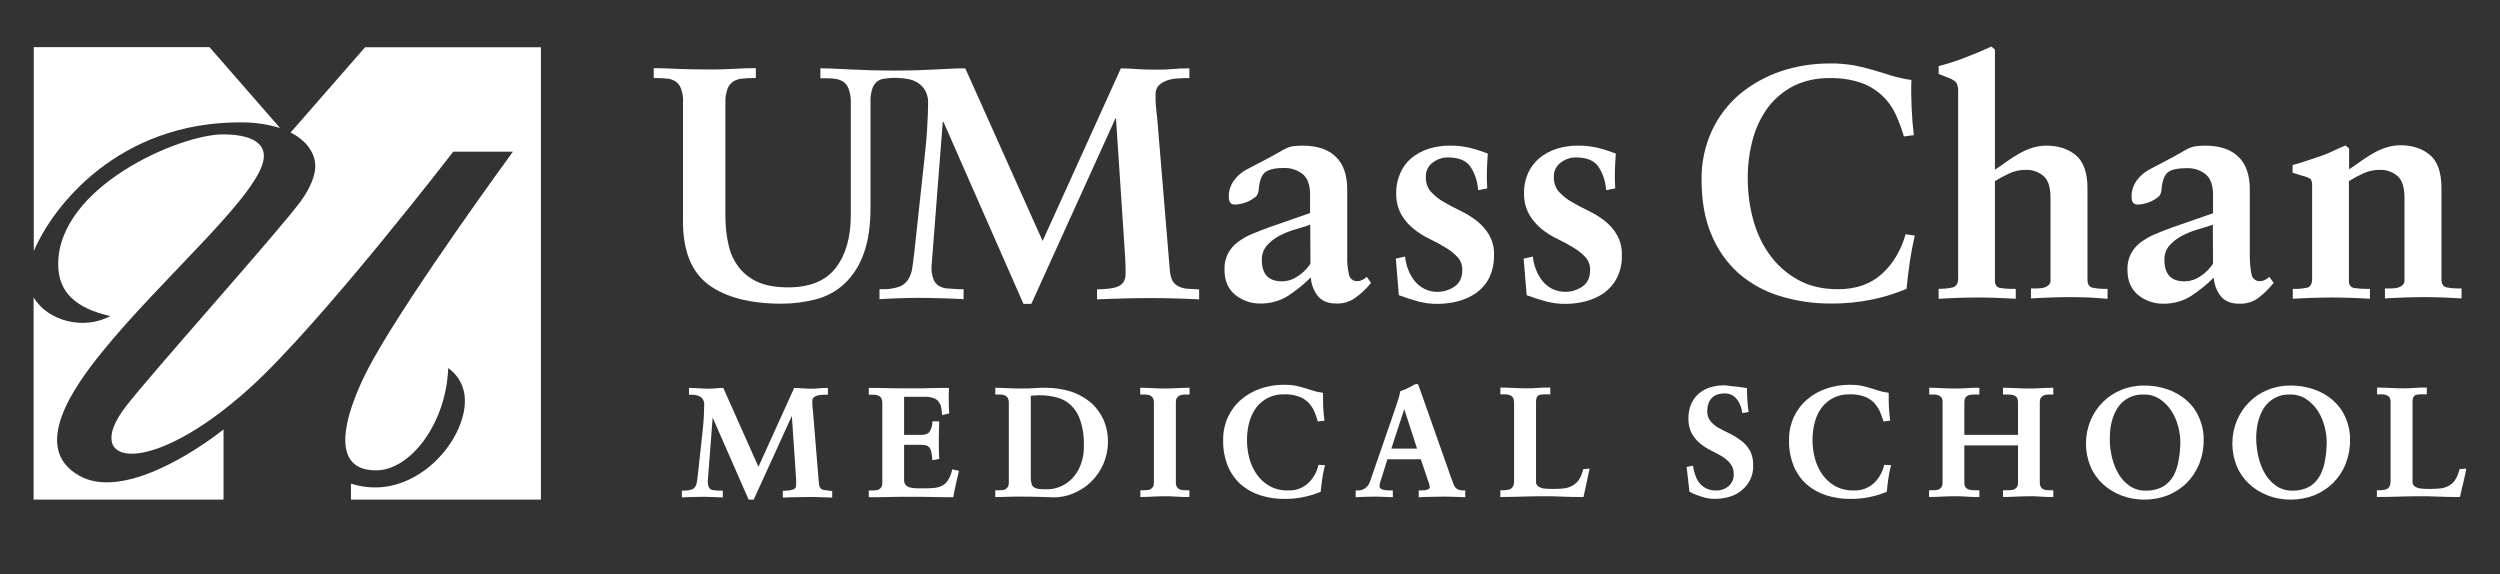
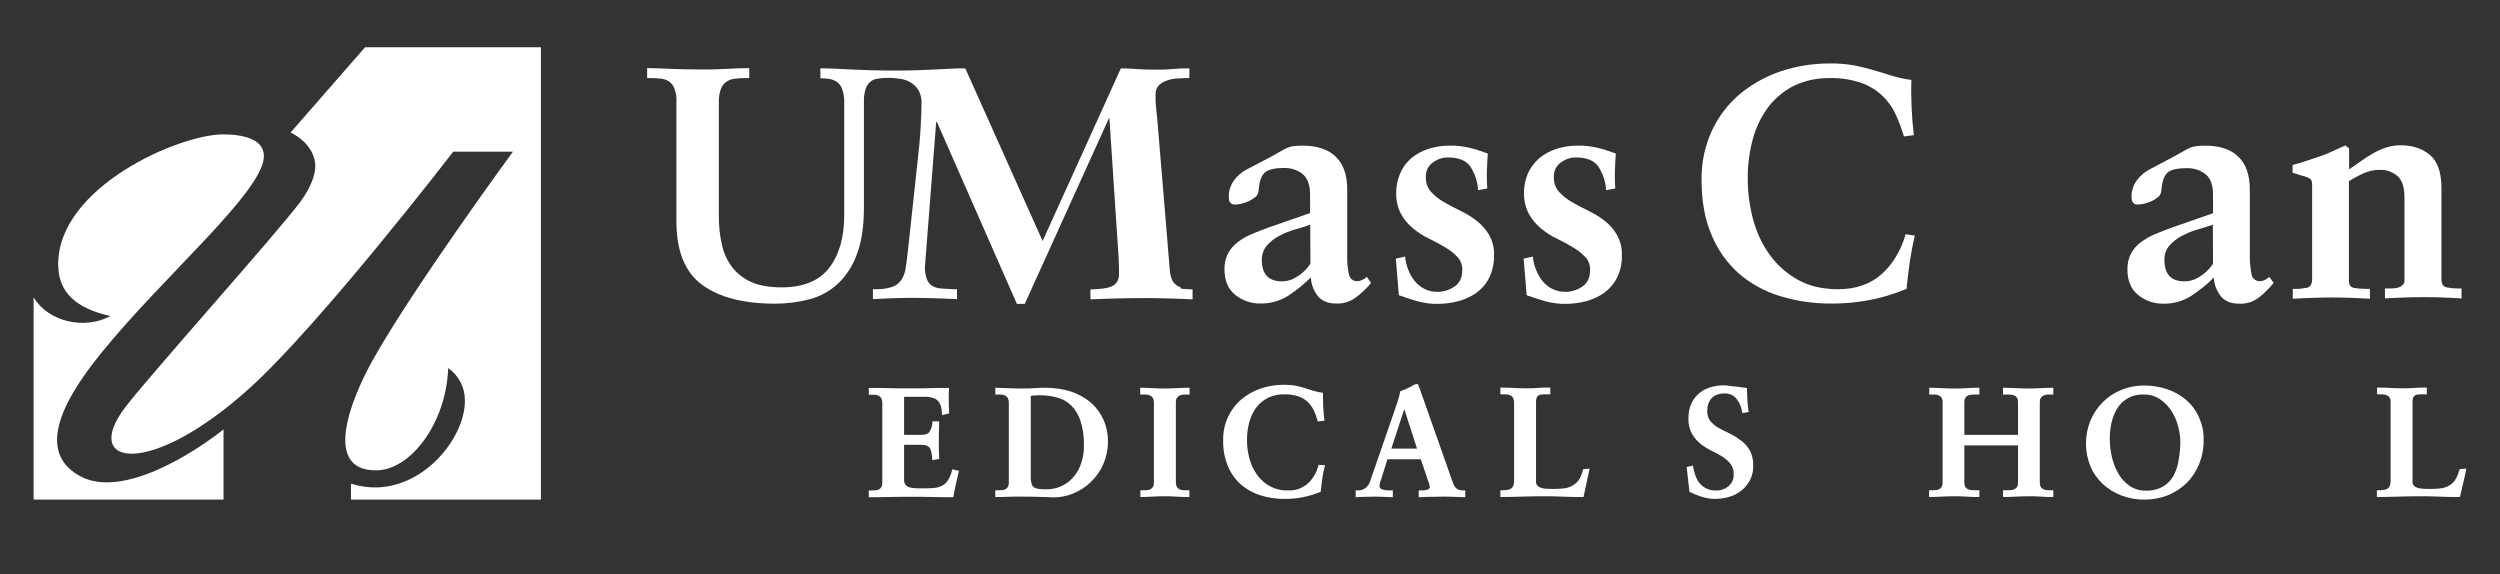
<svg xmlns="http://www.w3.org/2000/svg" version="1.1" id="Layer_1" x="0px" y="0px" viewBox="0 0 1332 305.9" style="enable-background:new 0 0 1332 305.9;" xml:space="preserve">
  <rect x="0" y="0" width="1332" height="305.9" fill="#333333" stroke="none" />
  <style type="text/css">
	.st0{fill:#FFFFFF;}
</style>
-   <path class="st0" d="M439.9,261.2c-0.7,0-1.4-0.2-2-0.5c-0.5-0.3-0.8-0.6-1.1-1.1c-0.3-0.7-0.5-1.5-0.5-2.2l-3.1-37.6  c-0.1-0.9-0.2-2-0.3-3.1c-0.1-1.1-0.1-2.2-0.1-3.2c0-0.7,0.3-1.3,0.7-1.7c0.5-0.5,1.1-0.8,1.8-1c0.7-0.2,1.5-0.4,2.3-0.4  c0.9-0.1,1.6-0.1,2.2-0.1h1.3v-3.6h-0.6c-1.4,0-2.9,0-4.4,0.2s-2.9,0.2-4.3,0.2s-2.9-0.1-4.3-0.2s-2.8-0.2-4.1-0.2h-0.4L423,207  l-18.9,41.7L385.5,207l-0.1-0.3H385c-1.3,0-2.5,0.1-3.7,0.2s-2.4,0.2-3.6,0.2c-1.7,0-3.3-0.1-5-0.2s-3.3-0.2-5-0.2h-0.6v3.6h1.6  c0.8,0,1.7,0.1,2.5,0.3c0.7,0.2,1.4,0.5,2.1,0.9c0.6,0.4,1.1,1,1.4,1.7c0.4,0.8,0.6,1.7,0.5,2.6c0,1.6-0.1,3.7-0.2,6.2  s-0.4,5.2-0.7,8.2l-2.5,22.8c-0.2,1.5-0.3,2.7-0.5,3.8c-0.1,0.9-0.4,1.8-0.9,2.5c-0.4,0.7-1.1,1.2-1.8,1.5c-1.2,0.4-2.4,0.6-3.6,0.6  h-1.7v3.6h0.6c1.6-0.1,3.2-0.2,4.8-0.2s3.3-0.1,4.8-0.1c1.8,0,3.7,0,5.5,0.1s3.7,0.1,5.5,0.2h0.6v-3.6h-1.6c-1.1,0-2.1-0.1-3-0.2  c-0.7,0-1.4-0.2-2-0.6c-0.5-0.4-0.8-0.8-1-1.4c-0.3-0.9-0.4-1.9-0.4-2.8l2.6-33.9l19,43.3l0.1,0.4h2.7l0.2-0.3l20.2-44.3l2.2,32.6  c0,1.1,0.1,1.9,0.1,2.4v1.6c0,0.6-0.1,1.2-0.4,1.7c-0.3,0.4-0.7,0.7-1.2,0.9c-0.7,0.2-1.4,0.4-2.1,0.5c-0.9,0.1-1.8,0.1-2.9,0.2  h-0.5v3.6h0.6c2.3-0.1,4.6-0.2,6.7-0.2s4.5-0.1,6.7-0.1c1.9,0,3.9,0,5.9,0.1s3.9,0.1,5.8,0.2h0.6v-3.5h-0.5  C441.9,261.4,440.9,261.3,439.9,261.2z" />
  <path class="st0" d="M507.9,250.2l-0.6-0.1l-0.1,0.6c-0.4,1.9-1.2,3.7-2.2,5.3c-0.8,1.2-1.8,2.2-3.1,2.8c-1.4,0.7-2.9,1.1-4.5,1.2  c-1.8,0.2-3.9,0.2-6.3,0.2c-1.3,0-2.5,0-3.7-0.1c-1,0-2-0.2-3-0.5c-0.8-0.3-1.5-0.7-2-1.4c-0.5-0.8-0.8-1.8-0.7-2.7v-18.5h9.2  c1,0,2.1,0.1,3.1,0.5c0.6,0.3,1.2,0.8,1.5,1.4c0.4,0.7,0.7,1.5,0.8,2.4c0.2,1,0.3,2.1,0.4,3.3l0.1,0.6l0.6-0.1l2.5-0.5l0.5-0.1v-0.5  c-0.2-3.1-0.2-6.2-0.2-9.3s0.1-6.4,0.2-9.6v-0.6h-3.6l0,0.5c-0.1,1.8-0.6,3.5-1.5,5c-0.7,1.1-2.2,1.7-4.4,1.7h-9.2v-20.3h10.8  c1.7-0.1,3.3,0.2,4.9,0.7c1.1,0.4,2,1,2.7,1.9c0.6,0.8,1.1,1.8,1.3,2.8c0.3,1.2,0.4,2.4,0.5,3.7l0.1,0.7l0.7-0.2l2.5-0.6l0.5-0.1  v-0.5c-0.1-1.8-0.2-3.9-0.2-6.3s0-4.5,0.1-6.2v-0.6h-0.6c-1.4,0-2.9,0-4.6,0l-5.4,0.1c-1.9,0.1-3.7,0.1-5.6,0.1s-3.6,0-5.4,0  s-3.5,0-5.4,0s-3.7-0.1-5.5-0.1l-5.2-0.1c-1.6,0-3.1,0-4.4,0h-0.6v3.6h1.7c0.7,0,1.4,0,2.1,0.1c0.6,0.1,1.2,0.3,1.7,0.6  c0.5,0.3,0.9,0.7,1.2,1.2c0.3,0.7,0.5,1.5,0.5,2.2v42.9c0,0.8-0.1,1.5-0.5,2.2c-0.3,0.5-0.7,0.9-1.2,1.2c-0.5,0.3-1.1,0.5-1.7,0.5  c-0.7,0.1-1.4,0.1-2.1,0.1h-1.7v3.6h0.6c1.1,0,2.6,0,4.4,0s3.6-0.1,5.6-0.1s4-0.1,6-0.1s4,0,5.9,0s3.8,0,5.8,0s4,0.1,6,0.1  s3.8,0.1,5.6,0.1s3.3,0,4.6,0h0.5l0.1-0.5c0.4-2.1,0.8-4.3,1.3-6.5s1-4.3,1.5-6.5l0.1-0.6l-0.6-0.1L507.9,250.2z" />
  <path class="st0" d="M581.3,214.6c-3.1-2.6-6.6-4.6-10.4-5.9c-4.4-1.4-9.1-2.1-13.7-2.1c-1.8,0-3.8,0-6,0.2s-4.6,0.2-7.2,0.2  s-5.1-0.1-7.5-0.2s-4.3-0.2-5.6-0.2h-0.6v3.6h1.7c0.7,0,1.4,0,2.1,0.1c0.6,0.1,1.2,0.3,1.7,0.6c0.5,0.3,0.9,0.7,1.2,1.2  c0.3,0.7,0.5,1.5,0.5,2.2v42.9c0,0.8-0.1,1.5-0.5,2.2c-0.3,0.5-0.7,0.9-1.2,1.2c-0.5,0.3-1.1,0.5-1.7,0.5c-0.7,0.1-1.4,0.1-2.1,0.1  h-1.7v3.6h0.6h2.3c1,0,2-0.1,3.2-0.1s2.5-0.1,3.9-0.1s2.8,0,4.1,0c2.7,0,5.5,0,8.2,0.1s4.9,0.1,6.7,0.2c0.7,0,1.3,0.1,2,0.1  c3.4,0,6.8-0.6,10-1.9c7.4-2.8,13.3-8.5,16.5-15.7c1.6-3.7,2.5-7.7,2.5-11.8c0.1-4.1-0.7-8.1-2.3-11.9  C586.4,220.3,584.2,217.1,581.3,214.6z M576.3,246.1c-0.8,2.7-2.1,5.3-3.9,7.5c-3.7,4.7-9.4,7.3-15.3,7.1c-1.2,0-2.5-0.1-3.7-0.2  c-0.9-0.1-1.7-0.4-2.4-0.8c-0.6-0.4-1.1-1-1.3-1.7c-0.3-1-0.5-2.1-0.5-3.2v-43.9c0.8-0.1,1.5-0.2,2.2-0.2c0.9-0.1,1.8-0.1,2.7-0.1  c3.1,0,6.2,0.4,9.1,1.2c2.8,0.7,5.3,2.1,7.4,4.1c2.3,2.2,4,5,5,8.1c1.4,4.2,2,8.7,1.9,13.1C577.6,240.2,577.2,243.2,576.3,246.1  L576.3,246.1z" />
  <path class="st0" d="M626.8,206.8c-2.3,0.1-4.5,0.2-6.5,0.2s-4.1-0.1-6.4-0.2s-4.2-0.2-5.8-0.2h-0.6v3.6h1.7c0.7,0,1.5,0,2.2,0.1  c0.6,0.1,1.2,0.3,1.7,0.6c0.5,0.3,0.9,0.7,1.2,1.2c0.3,0.7,0.5,1.5,0.5,2.2v42.9c0,0.8-0.1,1.5-0.5,2.2c-0.3,0.5-0.7,0.9-1.2,1.2  c-0.5,0.3-1.1,0.5-1.7,0.5c-0.7,0.1-1.4,0.1-2.1,0.1h-1.7v3.6h0.6c1.6,0,3.5-0.1,5.7-0.2s4.3-0.2,6.3-0.2s4.2,0,6.5,0.2  s4.4,0.2,6.4,0.2h0.6v-3.6H632c-0.7,0-1.4,0-2.1-0.1c-0.6-0.1-1.2-0.2-1.7-0.5c-0.5-0.3-0.9-0.7-1.2-1.2c-0.3-0.7-0.5-1.4-0.5-2.2  v-42.9c0-0.8,0.1-1.6,0.5-2.2c0.3-0.5,0.7-0.9,1.2-1.2c0.5-0.3,1.1-0.5,1.8-0.6c0.7-0.1,1.4-0.1,2.1-0.1h1.7v-3.6h-0.6  C631.2,206.6,629.1,206.7,626.8,206.8z" />
  <path class="st0" d="M703,247.7l-0.5-0.1l-0.1,0.5c-0.9,3.7-2.9,7.1-5.7,9.6c-2.9,2.5-6.6,3.8-10.5,3.6c-3.4,0.1-6.7-0.7-9.7-2.3  c-2.7-1.5-5-3.6-6.8-6.1c-1.8-2.6-3.2-5.5-4-8.6c-0.9-3.2-1.3-6.6-1.3-9.9c0-3.3,0.4-6.6,1.3-9.8c0.8-2.8,2.1-5.4,3.8-7.7  c1.7-2.1,3.8-3.8,6.2-5c2.7-1.3,5.6-1.9,8.6-1.8c2.5-0.1,5.1,0.3,7.5,1.1c1.9,0.6,3.6,1.7,5,3c1.3,1.3,2.4,2.8,3.2,4.4  c0.8,1.8,1.5,3.6,2,5.5l0.1,0.5l0.5-0.1l2.5-0.3l0.6-0.1l-0.1-0.6c-0.3-2.3-0.5-4.6-0.6-6.8s-0.1-4.5-0.1-6.8v-0.6l-0.5-0.1  c-1.7-0.2-3.4-0.6-5-1.1c-1.5-0.5-3-0.9-4.4-1.4s-3.1-0.8-4.8-1.2c-2.1-0.4-4.2-0.5-6.3-0.5c-4.2,0-8.3,0.7-12.2,2  c-3.8,1.3-7.2,3.2-10.3,5.8c-3,2.5-5.4,5.7-7.1,9.3c-1.8,3.9-2.7,8.2-2.6,12.5c-0.1,4.7,0.7,9.3,2.5,13.7c1.5,3.7,3.9,7.1,6.9,9.8  c3,2.6,6.6,4.6,10.4,5.8c4.2,1.3,8.6,2,12.9,1.9c6.5,0.1,13-1.2,19-3.7l0.3-0.1v-0.3c0.2-2.2,0.5-4.4,0.8-6.6  c0.3-2.2,0.7-4.4,1.3-6.6l0.2-0.6l-0.6-0.1L703,247.7z" />
  <path class="st0" d="M779.5,261.3c-2.5,0-4-1-4.9-2.9c-0.5-1.2-1-2.6-1.5-4s-1-2.9-1.5-4.3l-15.1-42.8c-0.1-0.3-0.2-0.7-0.4-1  s-0.2-0.7-0.3-1v-0.1v-0.1c-0.2-0.3-0.6-0.5-1-0.5c-0.3,0-0.6,0.1-0.8,0.2h-0.1h-0.1c-1.1,0.6-2.1,1.2-3.3,1.8  c-1.3,0.7-2.7,1.2-4.1,1.7l-0.3,0.1l-0.1,0.3c-0.3,1.7-0.7,3.4-1.3,5c-0.6,1.9-1.2,3.6-1.7,5.1L730,256.4c-0.4,1.5-1.4,2.8-2.6,3.7  c-1.2,0.8-2.6,1.3-4,1.2h-1.1v3.6h0.6c1.5-0.1,2.9-0.2,4.4-0.2s3-0.1,4.4-0.1c1.6,0,3.3,0,4.9,0.1s3.3,0.1,4.9,0.2h0.6v-3.6h-1.6  c-0.7,0-1.3,0-2-0.1c-0.6-0.1-1.3-0.2-1.9-0.4c-0.5-0.1-0.9-0.4-1.2-0.7c-0.3-0.3-0.4-0.7-0.4-1.1c0-0.9,0.2-1.7,0.5-2.5  c0.4-1.1,0.8-2.3,1.2-3.7l2.5-8.1h17.8l3.1,9.1c0.4,1.3,0.8,2.5,1.2,3.5c0.2,0.7,0.4,1.4,0.5,2.2c0,0.3-0.1,0.6-0.3,0.8  c-0.3,0.3-0.7,0.5-1.1,0.6c-0.5,0.2-1,0.3-1.5,0.3c-0.5,0-1.1,0.1-1.5,0.1h-1.5v3.6h0.6c2-0.1,4.1-0.2,6.2-0.2s4.1-0.1,6.1-0.1  s3.9,0,5.7,0.1s3.7,0.1,5.6,0.2h0.6v-3.6L779.5,261.3L779.5,261.3z M741.3,239l6.9-21l6.8,21H741.3z" />
  <path class="st0" d="M844,249.9h-0.4l-0.1,0.4c-0.3,0.9-0.6,1.9-1,2.9c-0.4,1-0.9,1.9-1.5,2.8c-1.8,2.3-4.5,3.8-7.5,4.2  c-1.8,0.2-3.7,0.3-5.5,0.3c-1.8,0-3.5,0-5.2-0.2c-1.1-0.1-2.2-0.5-3.2-1.1c-0.9-0.7-1.4-1.8-1.2-2.9v-42.3c0-0.8,0.1-1.6,0.4-2.3  c0.2-0.4,0.5-0.8,1-1.1c0.5-0.2,1-0.4,1.5-0.4c0.7-0.1,1.4-0.1,2.1-0.1h2.6v-3.6h-0.6c-2.1,0-4.2,0-6.3,0.2s-4.1,0.2-6.2,0.2  s-4.3-0.1-6.4-0.2s-4.3-0.2-6.5-0.2h-0.6v3.6h1.7c0.7,0,1.4,0,2.1,0.1c0.6,0.1,1.2,0.3,1.8,0.6c0.5,0.3,0.9,0.7,1.2,1.2  c0.3,0.7,0.5,1.5,0.5,2.2v42.1c0,0.9-0.1,1.9-0.5,2.7c-0.3,0.6-0.7,1.1-1.2,1.4c-0.5,0.3-1.1,0.5-1.8,0.6c-0.7,0.1-1.4,0.2-2.1,0.2  h-1.7v3.6h0.6c3.6,0,7.3-0.1,10.8-0.2s7.2-0.2,10.8-0.2s7.2,0,10.8,0.2s7.2,0.2,10.8,0.2h0.5l0.1-0.5c0.5-2.4,1-4.7,1.5-6.9  s1-4.6,1.5-7l0.1-0.7L844,249.9L844,249.9z" />
  <path class="st0" d="M927.6,234.7c-1.9-1.4-3.9-2.7-6-3.7c-2.1-1-4.1-2-5.9-3c-1.7-0.9-3.1-2.2-4.4-3.6c-1.1-1.5-1.7-3.3-1.7-5.1  c0-3.1,0.8-5.5,2.4-7.2s4-2.5,7.1-2.5c1.2,0,2.4,0.3,3.5,0.8c1,0.5,2,1.3,2.7,2.2c0.8,1,1.4,2,1.9,3.2c0.5,1.2,0.8,2.4,1,3.7  l0.1,0.6l0.6-0.1l2.3-0.4l0.5-0.1l-0.1-0.5c-0.3-2-0.5-3.9-0.6-5.9s-0.2-3.9-0.2-5.8v-0.5l-0.5-0.1c-0.7-0.1-1.5-0.2-2.7-0.4  s-2.3-0.3-3.4-0.4s-2.4-0.2-3.4-0.4s-1.9-0.2-2.5-0.2c-2.5,0-5.1,0.4-7.5,1.2c-2.2,0.7-4.2,1.9-5.9,3.4c-1.7,1.5-3,3.4-3.9,5.5  c-1,2.3-1.4,4.9-1.4,7.4c-0.1,2.9,0.5,5.8,1.9,8.3c1.2,2.1,2.7,3.9,4.6,5.4c1.8,1.4,3.8,2.7,5.9,3.7c2,0.9,3.9,2,5.7,3.1  c1.6,1,3.1,2.3,4.3,3.8c1.2,1.6,1.8,3.5,1.7,5.5c0.2,2.5-0.9,4.8-2.7,6.4c-1.9,1.6-4.3,2.4-6.8,2.3c-3.2,0.1-6.4-1.2-8.5-3.7  c-1-1.2-1.8-2.5-2.3-4c-0.6-1.6-1-3.2-1.3-4.9l-0.1-0.6l-0.6,0.1l-2.3,0.5l-0.5,0.1l0.1,0.5c0.2,2,0.4,4,0.7,6.2  c0.2,2,0.5,4,0.7,6.2v0.3l0.3,0.1c2.1,1.1,4.2,1.9,6.4,2.6c2.2,0.7,4.5,1.1,6.9,1.1c2.6,0,5.2-0.4,7.7-1.1c2.4-0.7,4.6-1.8,6.5-3.4  c1.9-1.5,3.4-3.4,4.5-5.5c1.2-2.4,1.8-5,1.7-7.7c0.1-2.9-0.5-5.8-1.9-8.3C931.1,237.9,929.5,236.1,927.6,234.7z" />
-   <path class="st0" d="M1004.4,247.7l-0.5-0.1l-0.1,0.5c-0.9,3.7-2.9,7.1-5.7,9.6c-2.9,2.5-6.6,3.8-10.5,3.6c-3.4,0.1-6.8-0.7-9.8-2.3  c-2.7-1.5-5-3.6-6.8-6.1c-1.8-2.6-3.2-5.5-4-8.6c-0.9-3.2-1.3-6.6-1.3-9.9c0-3.3,0.4-6.6,1.3-9.8c0.8-2.8,2-5.4,3.8-7.7  c1.7-2.1,3.8-3.8,6.2-5c2.7-1.3,5.6-1.9,8.6-1.8c2.5-0.1,5.1,0.3,7.5,1.1c1.9,0.6,3.6,1.7,5,3c1.3,1.3,2.4,2.8,3.2,4.4  c0.8,1.8,1.5,3.6,2.1,5.5l0.1,0.5l0.5-0.1l2.5-0.3l0.6-0.1l-0.1-0.6c-0.3-2.3-0.5-4.6-0.6-6.8s-0.1-4.5-0.1-6.8v-0.6l-0.5-0.1  c-1.7-0.2-3.4-0.6-5-1.1c-1.5-0.5-3-0.9-4.4-1.4s-3.1-0.8-4.8-1.2c-2.1-0.4-4.2-0.5-6.2-0.5c-4.2,0-8.3,0.7-12.2,2  c-3.8,1.3-7.3,3.2-10.3,5.8c-3,2.5-5.4,5.7-7.1,9.3c-1.8,3.9-2.7,8.2-2.6,12.5c-0.1,4.7,0.7,9.3,2.5,13.7c1.5,3.7,3.9,7.1,6.9,9.8  c3,2.6,6.6,4.6,10.4,5.8c4.2,1.3,8.6,2,13,1.9c6.5,0.1,13-1.2,19-3.7l0.3-0.1v-0.3c0.2-2.2,0.5-4.4,0.8-6.6c0.3-2.2,0.7-4.4,1.3-6.6  l0.2-0.6l-0.6-0.1L1004.4,247.7z" />
  <path class="st0" d="M1087.5,206.8c-2.2,0.1-4.4,0.2-6.5,0.2c-2.2,0-4.6-0.1-6.9-0.2s-4.5-0.2-6.3-0.2h-0.6v3.6h2.1  c0.7,0,1.5,0,2.2,0.1c0.6,0.1,1.3,0.2,1.9,0.5c0.5,0.2,1,0.7,1.3,1.2c0.4,0.7,0.5,1.5,0.5,2.3v17.4h-28.6v-17.4  c0-0.8,0.1-1.6,0.5-2.3c0.3-0.5,0.7-0.9,1.3-1.2c0.6-0.3,1.2-0.5,1.9-0.5c0.7-0.1,1.5-0.1,2.2-0.1h2.1v-3.6h-0.5  c-1.8,0-3.9,0-6.3,0.2s-4.7,0.2-6.9,0.2c-2.1,0-4.2-0.1-6.5-0.2s-4.2-0.2-5.9-0.2h-0.6v3.6h1.7c0.7,0,1.4,0,2.1,0.1  c0.6,0.1,1.2,0.3,1.7,0.6c0.5,0.3,0.9,0.7,1.2,1.2c0.3,0.7,0.5,1.5,0.4,2.2v42.9c0,0.8-0.1,1.5-0.5,2.2c-0.3,0.5-0.7,0.9-1.2,1.2  c-0.5,0.3-1.1,0.5-1.7,0.5c-0.7,0.1-1.4,0.1-2.1,0.1h-1.7v3.6h0.6c1.7,0,3.7-0.1,5.9-0.2s4.4-0.2,6.5-0.2c2.2,0,4.5,0,6.9,0.2  s4.5,0.2,6.3,0.2h0.6v-3.6h-2.1c-0.7,0-1.4,0-2.2-0.1c-0.7-0.1-1.3-0.2-1.9-0.5c-0.5-0.3-1-0.7-1.3-1.2c-0.4-0.7-0.5-1.5-0.5-2.3  v-19.8h28.6v19.8c0,0.8-0.1,1.6-0.5,2.3c-0.3,0.5-0.7,0.9-1.3,1.2c-0.6,0.3-1.2,0.5-1.9,0.5c-0.7,0.1-1.5,0.1-2.2,0.1h-2.1v3.6h0.6  c1.8,0,4-0.1,6.3-0.2s4.7-0.2,6.9-0.2c2,0,4.2,0,6.5,0.2s4.2,0.2,5.9,0.2h0.6v-3.6h-1.7c-0.7,0-1.4,0-2.1-0.1  c-0.6-0.1-1.2-0.2-1.7-0.5c-0.5-0.3-0.9-0.7-1.2-1.2c-0.3-0.7-0.5-1.4-0.5-2.2v-42.9c0-0.8,0.1-1.6,0.5-2.2c0.3-0.5,0.7-0.9,1.2-1.2  c0.5-0.3,1.1-0.5,1.7-0.6c0.7-0.1,1.4-0.1,2.1-0.1h1.7v-3.6h-0.6C1091.8,206.6,1089.8,206.7,1087.5,206.8z" />
  <path class="st0" d="M1164.8,213.1c-3-2.5-6.4-4.5-10.1-5.7c-4-1.4-8.2-2-12.5-2c-4.2,0-8.3,0.8-12.1,2.4c-7.4,3-13.2,8.9-16.3,16.3  c-3.2,7.8-3.2,16.6,0,24.4c1.5,3.6,3.8,6.8,6.6,9.4c2.9,2.7,6.3,4.7,9.9,6.1c3.9,1.5,8.1,2.2,12.3,2.2c4.2,0,8.5-0.8,12.4-2.3  c3.7-1.5,7.1-3.7,10-6.5c2.9-2.9,5.1-6.3,6.7-10.1c1.6-4.1,2.5-8.6,2.4-13c0.1-4.1-0.8-8.2-2.5-12  C1170.1,218.8,1167.7,215.6,1164.8,213.1z M1160.8,245c-0.4,2.9-1.3,5.6-2.6,8.2c-1.3,2.4-3.2,4.5-5.5,5.9c-2.8,1.6-6.1,2.4-9.3,2.3  c-3,0.1-5.9-0.7-8.4-2.3c-2.4-1.6-4.5-3.7-6-6.2c-1.7-2.8-2.9-5.8-3.7-9c-0.8-3.4-1.3-7-1.2-10.5c0-2.8,0.3-5.5,0.9-8.2  c0.6-2.6,1.6-5.2,3-7.5c3-4.9,8.4-7.8,14.2-7.5c3-0.1,6,0.8,8.5,2.4c2.4,1.6,4.5,3.7,6.1,6.1c1.7,2.6,2.9,5.4,3.7,8.4  c0.8,2.9,1.2,6,1.2,9C1161.6,239,1161.4,242,1160.8,245L1160.8,245z" />
-   <path class="st0" d="M1242.8,213.1c-3-2.5-6.4-4.5-10.1-5.7c-4-1.4-8.2-2-12.5-2c-4.2,0-8.3,0.8-12.1,2.4c-7.4,3-13.2,8.9-16.3,16.3  c-3.2,7.8-3.2,16.6,0,24.4c1.5,3.6,3.8,6.8,6.6,9.4c2.9,2.7,6.3,4.7,9.9,6.1c3.9,1.5,8.1,2.2,12.3,2.2c4.2,0,8.5-0.8,12.4-2.3  c3.7-1.5,7.1-3.7,10-6.5c2.9-2.9,5.2-6.3,6.7-10.1c1.6-4.1,2.5-8.6,2.4-13c0.1-4.1-0.8-8.2-2.5-12  C1248.1,218.8,1245.7,215.6,1242.8,213.1z M1238.8,245c-0.4,2.9-1.3,5.6-2.6,8.2c-1.3,2.4-3.2,4.5-5.4,5.9c-2.8,1.6-6.1,2.4-9.3,2.3  c-3,0.1-5.9-0.7-8.4-2.3c-2.4-1.6-4.5-3.8-6-6.2c-1.7-2.8-2.9-5.8-3.7-9c-0.8-3.4-1.3-7-1.3-10.5c0-2.8,0.3-5.5,0.9-8.2  c0.6-2.6,1.6-5.2,3-7.5c3-4.9,8.4-7.8,14.2-7.5c3-0.1,6,0.8,8.5,2.4c2.4,1.6,4.5,3.7,6.1,6.1c1.7,2.6,2.9,5.4,3.7,8.4  c0.8,2.9,1.2,6,1.2,9C1239.6,239,1239.4,242,1238.8,245L1238.8,245z" />
  <path class="st0" d="M1310.9,249.9h-0.4l-0.1,0.4c-0.3,0.9-0.6,1.9-1,2.9c-0.4,1-0.9,2-1.5,2.8c-0.8,1.1-1.8,2-3,2.7  c-1.3,0.8-2.9,1.3-4.4,1.5c-1.8,0.2-3.7,0.3-5.5,0.3c-1.8,0-3.5,0-5.2-0.2c-1.1-0.1-2.2-0.5-3.2-1.1c-0.9-0.7-1.4-1.8-1.2-2.9v-42.3  c0-0.8,0.1-1.6,0.4-2.3c0.2-0.4,0.6-0.8,1-1.1c0.5-0.2,1-0.4,1.5-0.4c0.7-0.1,1.4-0.1,2.1-0.1h2.6v-3.6h-0.6c-2.1,0-4.2,0-6.2,0.2  s-4.1,0.2-6.2,0.2s-4.3-0.1-6.4-0.2s-4.3-0.2-6.5-0.2h-0.6v3.6h1.7c0.7,0,1.4,0,2.1,0.1c0.6,0.1,1.2,0.3,1.8,0.6  c0.5,0.3,0.9,0.7,1.2,1.2c0.3,0.7,0.5,1.5,0.4,2.2v42.1c0,0.9-0.1,1.9-0.5,2.7c-0.3,0.6-0.7,1.1-1.2,1.4c-0.5,0.3-1.1,0.5-1.8,0.6  c-0.7,0.1-1.4,0.2-2.1,0.2h-1.7v3.6h0.6c3.6,0,7.3-0.1,10.8-0.2s7.3-0.2,10.8-0.2s7.2,0,10.8,0.2s7.2,0.2,10.8,0.2h0.5l0.1-0.5  c0.5-2.4,1-4.7,1.6-6.9s1-4.6,1.5-7l0.1-0.7L1310.9,249.9L1310.9,249.9z" />
  <path class="st0" d="M730.5,150.7l-2.3-3.2c-0.7,0.6-1.4,1.2-2.3,1.6c-0.8,0.4-1.7,0.7-2.6,0.7c-2.3,0.2-4.3-1.5-4.6-3.7  c-0.7-3.1-1-6.2-0.9-9.3V101c0-7.7-2-13.6-6.1-17.5c-4-3.9-9.9-5.9-17.7-5.9c-1.7,0-3.4,0.1-5.1,0.3c-1.9,0.3-3.8,1.1-5.5,2.1  c-3.4,2-6.7,3.8-9.8,5.4l-9.2,4.8c-2.7,1.4-5.1,3.4-6.9,5.9c-1.9,2.6-2.9,5.7-2.8,8.9c0,2.7,1.1,4,3.3,4c1,0,2.1-0.2,3.1-0.4  c1.4-0.3,2.7-0.7,4-1.3c1.3-0.6,2.5-1.3,3.6-2.2c1-0.7,1.6-1.9,1.8-3.1c0.4-4.9,1.4-8.2,3.2-9.9c1.8-1.7,5.2-2.6,10.4-2.6  c3.6-0.1,7.1,1,9.9,3.2c2.7,2.2,4,5.8,4,11v9.8l-21.8,7.6c-3.2,1.2-6.2,2.3-9,3.5c-2.7,1.1-5.2,2.5-7.6,4.3c-2.2,1.6-4,3.7-5.3,6.1  c-1.4,2.7-2,5.6-1.9,8.6c0,5.9,1.9,10.3,5.6,13.4c3.8,3.1,8.6,4.8,13.5,4.7c5.2,0.1,10.4-1.3,14.8-4.1c4.4-2.9,8.4-6.1,12.1-9.8  c0.2,3.6,1.5,7.1,3.8,10c2.2,2.6,5.4,3.9,9.6,3.9c3.7,0.2,7.4-0.9,10.4-3.1C725.4,156.3,728.1,153.7,730.5,150.7z M698.2,140.5  c-0.6,0.9-1.3,1.8-2,2.6c-1,1.1-2.1,2.2-3.3,3.1c-1.4,1-2.8,1.9-4.4,2.6c-1.7,0.7-3.6,1.1-5.5,1.1c-7.1,0-10.7-3.8-10.7-11.4  c-0.1-2.8,0.9-5.5,2.6-7.6c1.9-2.1,4.1-3.9,6.6-5.2c2.7-1.4,5.5-2.6,8.4-3.4c3-0.9,5.7-1.7,8.2-2.6L698.2,140.5z" />
  <path class="st0" d="M786.6,117.5c-2.7-2.1-5.6-3.8-8.7-5.3c-3.1-1.5-6-3-8.7-4.6c-2.5-1.4-4.8-3.3-6.8-5.4c-1.9-2.2-2.8-5-2.7-7.8  c-0.2-3.1,1.2-6,3.7-7.8c2.4-1.8,5.3-2.8,8.3-2.7c5.6,0,9.6,1.7,11.8,5c2.4,3.7,3.8,8,4,12.4l4.9-0.9c-0.2-3.1-0.3-6.2-0.2-9.2  c0.1-3.1,0.3-6.2,0.5-9.4c-3.2-1.2-6.6-2.3-9.9-3.1c-3.5-0.8-7.2-1.2-10.8-1.1c-3.8,0-7.6,0.6-11.2,1.8c-3.3,1.1-6.4,2.8-9,5  c-2.5,2.2-4.5,4.9-5.8,8c-1.4,3.3-2.2,6.9-2.1,10.5c-0.1,3.9,0.8,7.8,2.6,11.2c1.7,3,3.9,5.6,6.5,7.7c2.6,2.1,5.5,4,8.5,5.4  c3.1,1.5,5.9,3,8.5,4.6c2.4,1.4,4.6,3.1,6.5,5.1c1.8,1.9,2.7,4.4,2.6,7c0,3.9-1.3,6.8-4,8.7c-2.7,1.9-5.9,2.9-9.2,2.9  c-2.4,0.1-4.8-0.5-7-1.6c-2-1-3.8-2.5-5.2-4.2c-1.4-1.8-2.6-3.8-3.4-6c-0.9-2.2-1.4-4.6-1.7-7l-4.9,1.1l1.6,19.5  c3.1,1.1,6.2,2.1,9.5,3.1c3.7,1,7.5,1.6,11.3,1.5c3.6,0,7.3-0.5,10.8-1.4c3.4-0.9,6.7-2.4,9.6-4.4c2.9-2.1,5.3-4.8,6.9-8  c1.8-3.7,2.7-7.9,2.6-12.1c0.2-3.9-0.8-7.7-2.7-11C791.6,122.1,789.3,119.6,786.6,117.5z" />
  <path class="st0" d="M854.8,117.5c-2.7-2.1-5.6-3.8-8.7-5.3c-3.1-1.5-6-3-8.7-4.6c-2.5-1.4-4.8-3.3-6.8-5.4c-1.9-2.2-2.8-5-2.7-7.8  c-0.2-3.1,1.2-6,3.7-7.8c2.4-1.8,5.3-2.8,8.3-2.7c5.6,0,9.6,1.7,11.8,5c2.4,3.7,3.8,8,4,12.4l4.9-0.9c-0.2-3.1-0.3-6.2-0.2-9.2  c0.1-3.1,0.3-6.2,0.5-9.4c-3.2-1.2-6.6-2.3-9.9-3.1c-3.6-0.8-7.2-1.2-10.8-1.1c-3.8,0-7.6,0.6-11.2,1.8c-3.3,1.1-6.4,2.8-9,5  c-2.5,2.2-4.5,4.9-5.9,7.9c-1.4,3.3-2.2,6.9-2.1,10.5c-0.1,3.9,0.8,7.8,2.6,11.2c1.7,3,3.9,5.6,6.5,7.8c2.6,2.1,5.5,4,8.5,5.4  c3.1,1.5,5.9,3,8.5,4.6c2.4,1.4,4.6,3.1,6.5,5.1c1.8,1.9,2.7,4.4,2.6,7c0,3.9-1.3,6.8-4,8.7c-2.7,1.9-5.9,2.9-9.2,2.9  c-2.4,0-4.8-0.5-7-1.6c-2-1-3.8-2.5-5.2-4.2c-1.4-1.8-2.6-3.8-3.4-6c-0.9-2.2-1.5-4.6-1.7-7l-4.9,1.1l1.6,19.5  c3,1.1,6.2,2.1,9.5,3.1c3.7,1,7.5,1.6,11.3,1.5c3.6,0,7.3-0.5,10.8-1.4c3.4-0.9,6.7-2.4,9.6-4.4c2.9-2.1,5.2-4.8,6.9-8  c1.8-3.7,2.8-7.9,2.6-12.1c0.2-3.9-0.8-7.7-2.7-11C859.8,122.1,857.5,119.6,854.8,117.5z" />
  <path class="st0" d="M1002.6,146c-6,5.4-13.8,8.1-23.3,8.1c-8.3,0-15.5-1.7-21.5-5.1c-5.9-3.3-11.1-7.9-15-13.4  c-4.1-5.7-7-12.1-8.8-18.9c-1.9-7.1-2.8-14.3-2.8-21.6c-0.1-7.2,0.9-14.4,2.8-21.4c1.7-6.1,4.5-11.8,8.3-16.9  c3.7-4.7,8.4-8.6,13.7-11.2c5.9-2.8,12.4-4.1,19-4c5.6-0.1,11.2,0.7,16.5,2.5c4.1,1.4,7.9,3.7,11.2,6.7c3,2.8,5.5,6.2,7.2,9.9  c1.8,3.9,3.3,7.9,4.5,12l5.3-0.7c-0.6-4.9-1-9.8-1.2-14.7c-0.2-4.9-0.3-9.8-0.1-14.7c-3.7-0.5-7.3-1.3-10.9-2.4  c-3.2-1-6.3-2-9.5-2.9c-3.2-0.9-6.6-1.8-10.2-2.5c-4.4-0.7-8.8-1.1-13.2-1c-8.8,0-17.5,1.4-25.9,4.2c-7.9,2.7-15.3,6.8-21.7,12.1  c-6.3,5.3-11.4,12-14.9,19.5c-3.8,8.3-5.7,17.3-5.5,26.4c0,11,1.7,20.7,5.2,28.9c3.2,7.9,8.1,14.9,14.4,20.6  c6.4,5.6,13.9,9.7,22,12.2c8.9,2.7,18.1,4.1,27.4,4c7.5,0.1,15-0.7,22.3-2.2c6.1-1.3,12.1-3.2,17.9-5.6c0.5-4.8,1-9.6,1.7-14.2  c0.7-4.8,1.6-9.5,2.7-14.2l-4.9-0.7C1012.8,133.5,1008.6,140.6,1002.6,146z" />
-   <path class="st0" d="M1122.9,159.2v-5.3h-2.1c-2,0-4-0.2-5.9-0.6c-1.8-0.4-2.7-1.9-2.7-4.3v-48.7c0-8.3-2.1-14.2-6.2-17.6  s-9.3-5.1-15.7-5.1c-2.6,0-5.2,0.4-7.7,1.2c-2.5,0.8-4.9,1.9-7.1,3.2c-2.3,1.3-4.4,2.7-6.5,4.2c-2,1.5-4.1,2.9-6.1,4.2v-64l-1.9-1.6  c-4.3,2-9.1,4-14.3,6c-4.5,1.8-9.1,3.2-13.8,4.4v4.2l5.8,2.3c2,0.8,3.3,1.7,3.8,2.6c0.6,1.4,0.9,2.9,0.8,4.4v99.7  c0,2.7-1,4.3-3.1,4.8c-2.4,0.5-4.8,0.7-7.3,0.7v5.3c3.4-0.2,6.9-0.4,10.4-0.5c3.5-0.1,7.1-0.2,10.7-0.2c3.4,0,6.8,0.1,10,0.2  s6.6,0.3,10,0.5v-5.3h-2.6c-2,0-4-0.2-5.9-0.5c-1.7-0.4-2.6-1.6-2.6-3.7V96.5c2.4-1.5,4.8-2.8,7.4-4c2.7-1.3,5.7-2,8.8-2  c3.5-0.2,7,1,9.7,3.3c2.5,2.2,3.7,6,3.7,11.4v44c0.1,1-0.2,1.9-0.9,2.6c-0.6,0.6-1.3,1-2.1,1.3c-0.9,0.3-1.8,0.5-2.7,0.5  c-1,0.1-2,0.1-2.9,0.1h-1.8v5.3c3.5-0.2,7-0.4,10.5-0.5s6.9-0.2,10.5-0.2c3.4,0,6.7,0.1,9.9,0.2  C1116.1,158.7,1119.5,158.9,1122.9,159.2z" />
  <path class="st0" d="M1203.3,158.7c3-2.3,5.7-5,8.1-8l-2.3-3.2c-0.7,0.6-1.4,1.2-2.3,1.6c-0.8,0.4-1.7,0.7-2.6,0.7  c-2.3,0.2-4.3-1.5-4.6-3.7c-0.6-3.1-0.9-6.2-0.9-9.3V101c0-7.7-2-13.6-6.1-17.5c-4-3.9-9.9-5.9-17.7-5.9c-1.7,0-3.4,0.1-5.1,0.3  c-1.9,0.3-3.8,1.1-5.5,2.1c-3.4,2-6.7,3.8-9.8,5.4l-9.1,4.8c-2.7,1.4-5.1,3.4-6.9,5.9c-1.9,2.6-2.9,5.7-2.8,8.9c0,2.7,1.1,4,3.3,4  c1,0,2.1-0.2,3.1-0.4c1.4-0.3,2.7-0.7,4-1.3c1.3-0.6,2.5-1.3,3.6-2.2c1-0.7,1.6-1.9,1.8-3.1c0.4-4.9,1.4-8.2,3.2-9.9  s5.2-2.5,10.5-2.5c3.6-0.1,7.1,1,9.9,3.2c2.7,2.2,4,5.8,4,11v9.8l-21.8,7.6c-3.2,1.2-6.2,2.3-9,3.5c-2.7,1.1-5.2,2.6-7.6,4.3  c-2.2,1.6-4,3.7-5.3,6.1c-1.4,2.7-2,5.6-1.9,8.6c0,5.9,1.9,10.3,5.6,13.4c3.8,3.1,8.6,4.8,13.5,4.7c5.2,0.1,10.4-1.3,14.8-4.1  c4.4-2.9,8.4-6.1,12.1-9.8c0.2,3.6,1.5,7.1,3.8,10c2.2,2.6,5.4,3.9,9.6,3.9C1196.7,162,1200.3,160.9,1203.3,158.7z M1179.1,140.5  c-0.6,0.9-1.3,1.8-2,2.6c-1,1.1-2.1,2.2-3.3,3.1c-1.3,1-2.8,1.9-4.4,2.6c-1.7,0.7-3.6,1.1-5.5,1.1c-7.2,0-10.7-3.8-10.7-11.4  c-0.1-2.8,0.8-5.5,2.6-7.6c1.9-2.1,4.1-3.9,6.6-5.2c2.7-1.4,5.5-2.6,8.4-3.4c3-0.9,5.7-1.7,8.2-2.6L1179.1,140.5z" />
  <path class="st0" d="M1254.1,153.4c-1.7-0.4-2.6-1.6-2.6-3.7V96.5c2.4-1.5,4.8-2.8,7.4-4c2.8-1.3,5.8-2,8.8-2c3.5-0.2,7,1,9.7,3.3  c2.5,2.2,3.7,6,3.7,11.4v44c0.1,1-0.2,1.9-0.9,2.6c-0.6,0.6-1.3,1-2.1,1.3c-0.9,0.3-1.8,0.5-2.7,0.5c-1,0.1-2,0.1-2.9,0.1h-1.8v5.3  c3.5-0.2,7-0.4,10.5-0.5s6.9-0.2,10.5-0.2c3.4,0,6.7,0.1,9.9,0.2s6.5,0.3,9.9,0.5v-5.3h-2.1c-2,0-4-0.2-5.9-0.6  c-1.8-0.4-2.7-1.9-2.7-4.3v-48.7c0-8.3-2.1-14.2-6.2-17.6s-9.3-5.1-15.6-5.1c-2.6,0-5.2,0.4-7.7,1.2c-2.5,0.8-4.9,1.9-7.1,3.2  c-2.3,1.3-4.4,2.7-6.5,4.2c-2.1,1.5-4.1,2.9-6.1,4.2V79.1l-1.9-1.6c-2,0.8-4,1.7-6.1,2.7c-2,1-4,1.8-6.1,2.6  c-2.3,0.8-4.9,1.7-7.7,2.6c-2.8,1-5.6,1.8-8.3,2.5v4.2c1,0.2,2.1,0.5,3.1,0.9c1,0.4,2,0.6,3.1,0.9c2,0.6,3.2,1.2,3.6,1.8  c0.5,1,0.7,2,0.6,3.1v49.8c0,2.7-0.9,4.2-2.6,4.7c-2.1,0.4-4.3,0.7-6.5,0.6h-1.2v5.3c3.4-0.2,6.9-0.4,10.4-0.5  c3.5-0.1,7.1-0.2,10.7-0.2c3.4,0,6.7,0.1,10,0.2c3.3,0.1,6.6,0.3,10,0.5v-5.3h-2.6C1258,153.9,1256.1,153.7,1254.1,153.4z" />
-   <path class="st0" d="M627.4,152.3c-1.2-0.7-2.2-1.7-2.8-2.9c-0.7-1.6-1.2-3.4-1.3-5.2l-6.7-80.7c-0.2-2-0.5-4.2-0.7-6.6  c-0.2-2.4-0.3-4.8-0.2-7.1c0-1.7,0.7-3.4,2-4.6c1.3-1.1,2.7-1.9,4.3-2.4c1.7-0.6,3.5-0.9,5.3-1c1.9-0.1,3.5-0.2,4.8-0.2h1.6v-5.2  c-3,0-6.2,0.1-9.3,0.4s-6.3,0.3-9.3,0.3s-6.3-0.1-9.3-0.3s-5.9-0.4-8.6-0.4l-41.7,92l-41.2-92c-9.7,0-19.8,1.2-37.3,1.2  c-19.8,0-30.2-1.2-39.9-1.2v5.3h3.5c1.5,0,3,0.1,4.5,0.3c1.4,0.2,2.8,0.7,4,1.4c1.4,0.9,2.4,2.2,3,3.8c0.9,2.4,1.3,4.9,1.2,7.4v60  c0,11.9-2.7,21.2-8,28.1c-5.3,6.9-13.8,10.4-25.4,10.4c-6.3,0-11.6-0.9-15.8-2.7c-4-1.7-7.6-4.4-10.3-7.8c-2.7-3.5-4.7-7.6-5.6-12  c-1.2-5-1.7-10.2-1.7-15.4V54.5c-0.1-2.5,0.3-5,1.2-7.4c0.6-1.6,1.8-2.9,3.2-3.8c1.4-0.8,2.9-1.3,4.5-1.4c1.7-0.2,3.4-0.3,5.2-0.3  h2.1v-5.3c-3.5,0-7.5,0.1-11.9,0.4c-4.4,0.2-9.2,0.4-14.5,0.3c-5.6,0-10.8-0.1-15.4-0.3c-4.6-0.2-8.8-0.4-12.6-0.4v5.3h2.1  c1.7,0,3.4,0.1,5.1,0.3c1.5,0.1,3,0.6,4.3,1.4c1.4,0.9,2.4,2.2,3,3.8c0.9,2.4,1.3,4.9,1.1,7.4V118c0,15.7,4.5,26.9,13.6,33.7  c9.1,6.7,22.1,10.1,39,10.1c6.2,0,12.4-0.8,18.5-2.4c5.6-1.5,10.7-4.3,15-8.3c4.6-4.4,8-9.8,10.1-15.8c2.5-6.6,3.7-14.8,3.7-24.8  V54.5c-0.1-2.5,0.2-5,1-7.4c0.5-1.5,1.5-2.8,2.7-3.8c0.8-0.6,1.7-1,2.6-1.2h0.2c0.3-0.1,0.6-0.1,0.9-0.2h0.3  c4.3-0.7,8.6-0.5,12.9,0.3l0.6,0.2c1.3,0.3,2.5,0.8,3.7,1.5l0.1,0.1c0.4,0.2,0.7,0.4,1,0.7c1.4,1,2.6,2.4,3.4,4  c0.9,1.9,1.4,4.1,1.3,6.2c0,3.5-0.2,8-0.5,13.4c-0.3,5.4-0.9,11.3-1.6,17.6l-5.3,49c-0.4,3.2-0.7,5.9-1.1,8.3  c-0.3,2.1-1.1,4.1-2.2,5.9c-1.1,1.6-2.7,2.9-4.5,3.6c-2.6,0.9-5.4,1.4-8.2,1.4h-2.5v5.3c3.4-0.2,6.9-0.4,10.4-0.5s7-0.2,10.4-0.2  c4,0,8,0.1,12,0.2c4,0.1,8,0.3,12,0.5v-5.3h-2.1c-2.5-0.1-4.6-0.3-6.5-0.4c-1.7-0.1-3.3-0.6-4.8-1.5c-1.2-0.9-2.2-2.1-2.7-3.5  c-0.7-2.1-1.1-4.3-1-6.5l6-77.2h0.4l42.6,96.9h4.2l44.8-98.8h0.3l4.9,74.2c0.1,2.4,0.2,4.1,0.2,5.3v3.3c0.1,1.5-0.3,3.1-1.1,4.4  c-0.8,1.1-1.8,1.9-3.1,2.4c-1.5,0.6-3.1,0.9-4.8,1.1c-1.8,0.2-3.9,0.3-6.2,0.4v5.3c4.9-0.2,9.8-0.4,14.5-0.5  c4.7-0.1,9.6-0.2,14.5-0.2c4.2,0,8.5,0.1,12.8,0.2s8.5,0.3,12.6,0.5v-5.3c-2.6-0.1-4.8-0.3-6.8-0.4  C630.4,153.6,628.8,153.1,627.4,152.3z" />
+   <path class="st0" d="M627.4,152.3c-1.2-0.7-2.2-1.7-2.8-2.9c-0.7-1.6-1.2-3.4-1.3-5.2l-6.7-80.7c-0.2-2-0.5-4.2-0.7-6.6  c-0.2-2.4-0.3-4.8-0.2-7.1c0-1.7,0.7-3.4,2-4.6c1.3-1.1,2.7-1.9,4.3-2.4c1.7-0.6,3.5-0.9,5.3-1c1.9-0.1,3.5-0.2,4.8-0.2h1.6v-5.2  c-3,0-6.2,0.1-9.3,0.4s-6.3,0.3-9.3,0.3s-6.3-0.1-9.3-0.3s-5.9-0.4-8.6-0.4l-41.7,92l-41.2-92c-9.7,0-19.8,1.2-37.3,1.2  c-19.8,0-30.2-1.2-39.9-1.2v5.3c1.5,0,3,0.1,4.5,0.3c1.4,0.2,2.8,0.7,4,1.4c1.4,0.9,2.4,2.2,3,3.8c0.9,2.4,1.3,4.9,1.2,7.4v60  c0,11.9-2.7,21.2-8,28.1c-5.3,6.9-13.8,10.4-25.4,10.4c-6.3,0-11.6-0.9-15.8-2.7c-4-1.7-7.6-4.4-10.3-7.8c-2.7-3.5-4.7-7.6-5.6-12  c-1.2-5-1.7-10.2-1.7-15.4V54.5c-0.1-2.5,0.3-5,1.2-7.4c0.6-1.6,1.8-2.9,3.2-3.8c1.4-0.8,2.9-1.3,4.5-1.4c1.7-0.2,3.4-0.3,5.2-0.3  h2.1v-5.3c-3.5,0-7.5,0.1-11.9,0.4c-4.4,0.2-9.2,0.4-14.5,0.3c-5.6,0-10.8-0.1-15.4-0.3c-4.6-0.2-8.8-0.4-12.6-0.4v5.3h2.1  c1.7,0,3.4,0.1,5.1,0.3c1.5,0.1,3,0.6,4.3,1.4c1.4,0.9,2.4,2.2,3,3.8c0.9,2.4,1.3,4.9,1.1,7.4V118c0,15.7,4.5,26.9,13.6,33.7  c9.1,6.7,22.1,10.1,39,10.1c6.2,0,12.4-0.8,18.5-2.4c5.6-1.5,10.7-4.3,15-8.3c4.6-4.4,8-9.8,10.1-15.8c2.5-6.6,3.7-14.8,3.7-24.8  V54.5c-0.1-2.5,0.2-5,1-7.4c0.5-1.5,1.5-2.8,2.7-3.8c0.8-0.6,1.7-1,2.6-1.2h0.2c0.3-0.1,0.6-0.1,0.9-0.2h0.3  c4.3-0.7,8.6-0.5,12.9,0.3l0.6,0.2c1.3,0.3,2.5,0.8,3.7,1.5l0.1,0.1c0.4,0.2,0.7,0.4,1,0.7c1.4,1,2.6,2.4,3.4,4  c0.9,1.9,1.4,4.1,1.3,6.2c0,3.5-0.2,8-0.5,13.4c-0.3,5.4-0.9,11.3-1.6,17.6l-5.3,49c-0.4,3.2-0.7,5.9-1.1,8.3  c-0.3,2.1-1.1,4.1-2.2,5.9c-1.1,1.6-2.7,2.9-4.5,3.6c-2.6,0.9-5.4,1.4-8.2,1.4h-2.5v5.3c3.4-0.2,6.9-0.4,10.4-0.5s7-0.2,10.4-0.2  c4,0,8,0.1,12,0.2c4,0.1,8,0.3,12,0.5v-5.3h-2.1c-2.5-0.1-4.6-0.3-6.5-0.4c-1.7-0.1-3.3-0.6-4.8-1.5c-1.2-0.9-2.2-2.1-2.7-3.5  c-0.7-2.1-1.1-4.3-1-6.5l6-77.2h0.4l42.6,96.9h4.2l44.8-98.8h0.3l4.9,74.2c0.1,2.4,0.2,4.1,0.2,5.3v3.3c0.1,1.5-0.3,3.1-1.1,4.4  c-0.8,1.1-1.8,1.9-3.1,2.4c-1.5,0.6-3.1,0.9-4.8,1.1c-1.8,0.2-3.9,0.3-6.2,0.4v5.3c4.9-0.2,9.8-0.4,14.5-0.5  c4.7-0.1,9.6-0.2,14.5-0.2c4.2,0,8.5,0.1,12.8,0.2s8.5,0.3,12.6,0.5v-5.3c-2.6-0.1-4.8-0.3-6.8-0.4  C630.4,153.6,628.8,153.1,627.4,152.3z" />
  <path class="st0" d="M42.5,253.6c-27-14.8-2.3-48.5,11.6-65.7c32.4-40.2,86.5-86,86.5-104.7c0-9-10.7-11.6-21.8-11.6  c-23.2,0-87.8,27.9-87.8,69.2c0,15.1,9.6,23.5,27.8,27.6c-13.8,7.5-33.2,3-40.9-10v107.8h101.2v-37.4  C104.2,240.6,65.3,266.2,42.5,253.6z" />
  <path class="st0" d="M155,70.4l-0.2,0.2l0.4,0.2l2.5,1.4c0,0,0.1,0,0.1,0.1c7.3,4.7,10.2,10.9,10.2,16.2c0,4.7-2.4,11.3-7.6,18.5  c-11.3,15.6-81.1,93.4-93.6,109.9c-23.8,31.1,12.5,38.5,66.3-10.2c37.8-34.2,108.4-125.9,108.4-125.9h31.8c0,0-53.3,72.8-74.5,110.7  c-13.2,23.6-26.2,59.4,1.8,59.1c18.3-0.2,37.2-25.3,38.2-54.5c5.6,3.9,8.9,10.3,8.9,17.1c0.3,19.2-20.4,45.8-46.9,46.5  c-4.7,0.1-9.3-0.6-13.8-2v8.5h101.2v-241h-93.7L155,70.4z" />
-   <path class="st0" d="M127.8,65.2c7.3-0.1,14.5,0.9,21.4,3l-37.6-43.1H18v108.7C28.3,109.4,63.4,65.2,127.8,65.2z" />
</svg>